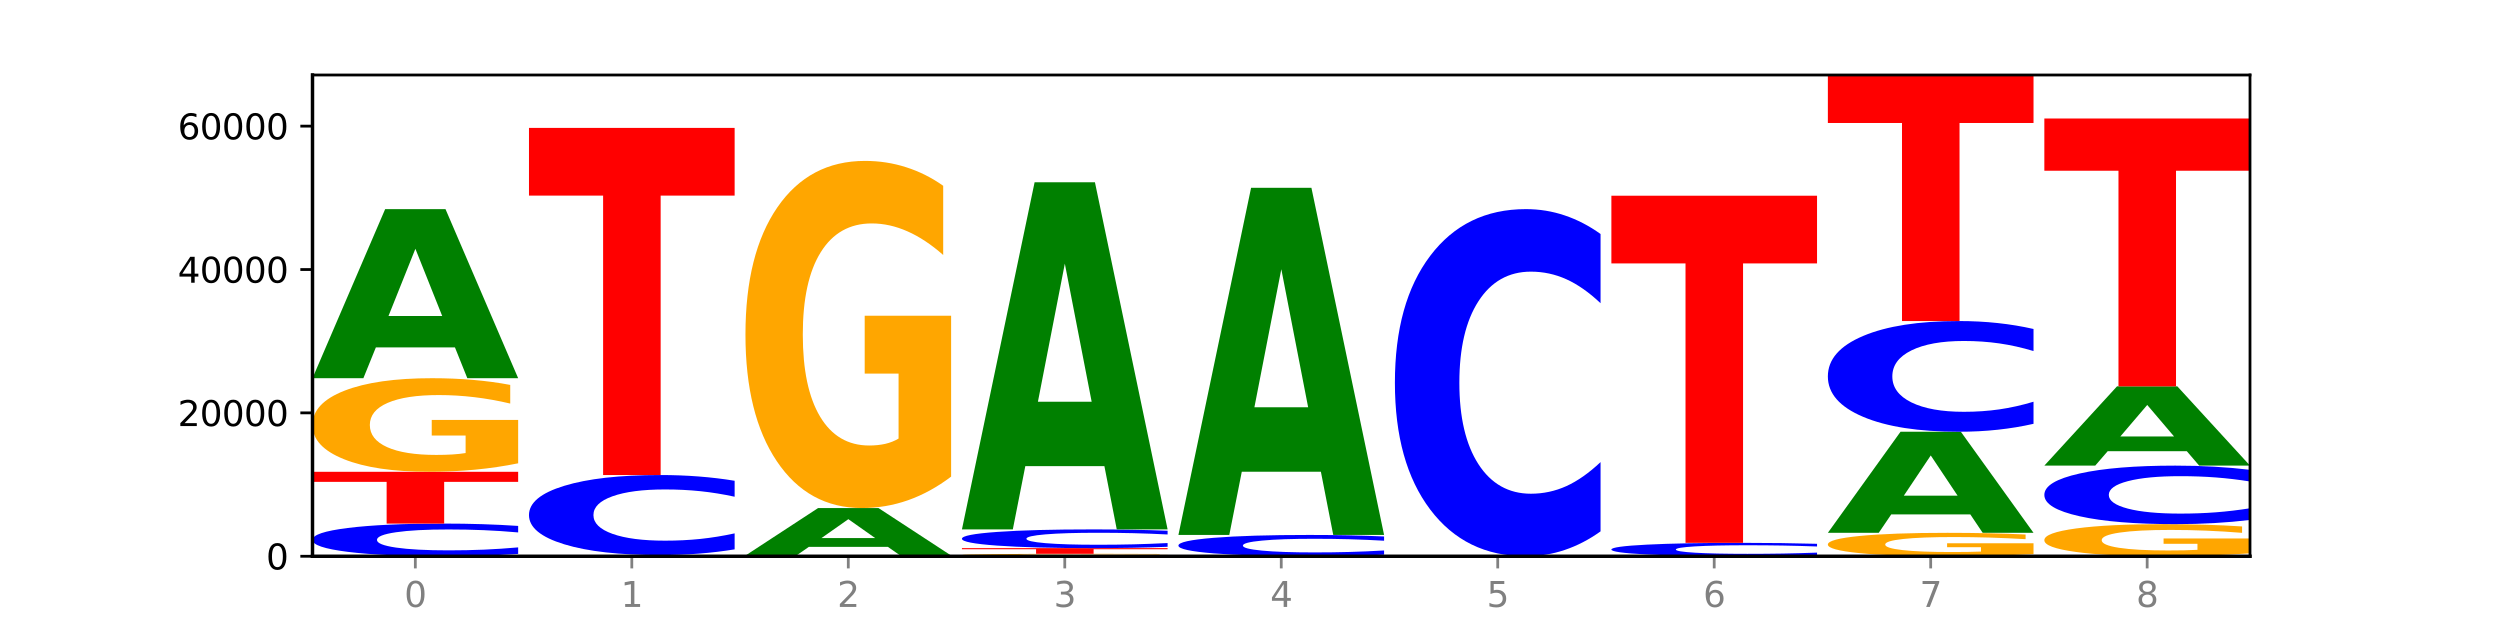
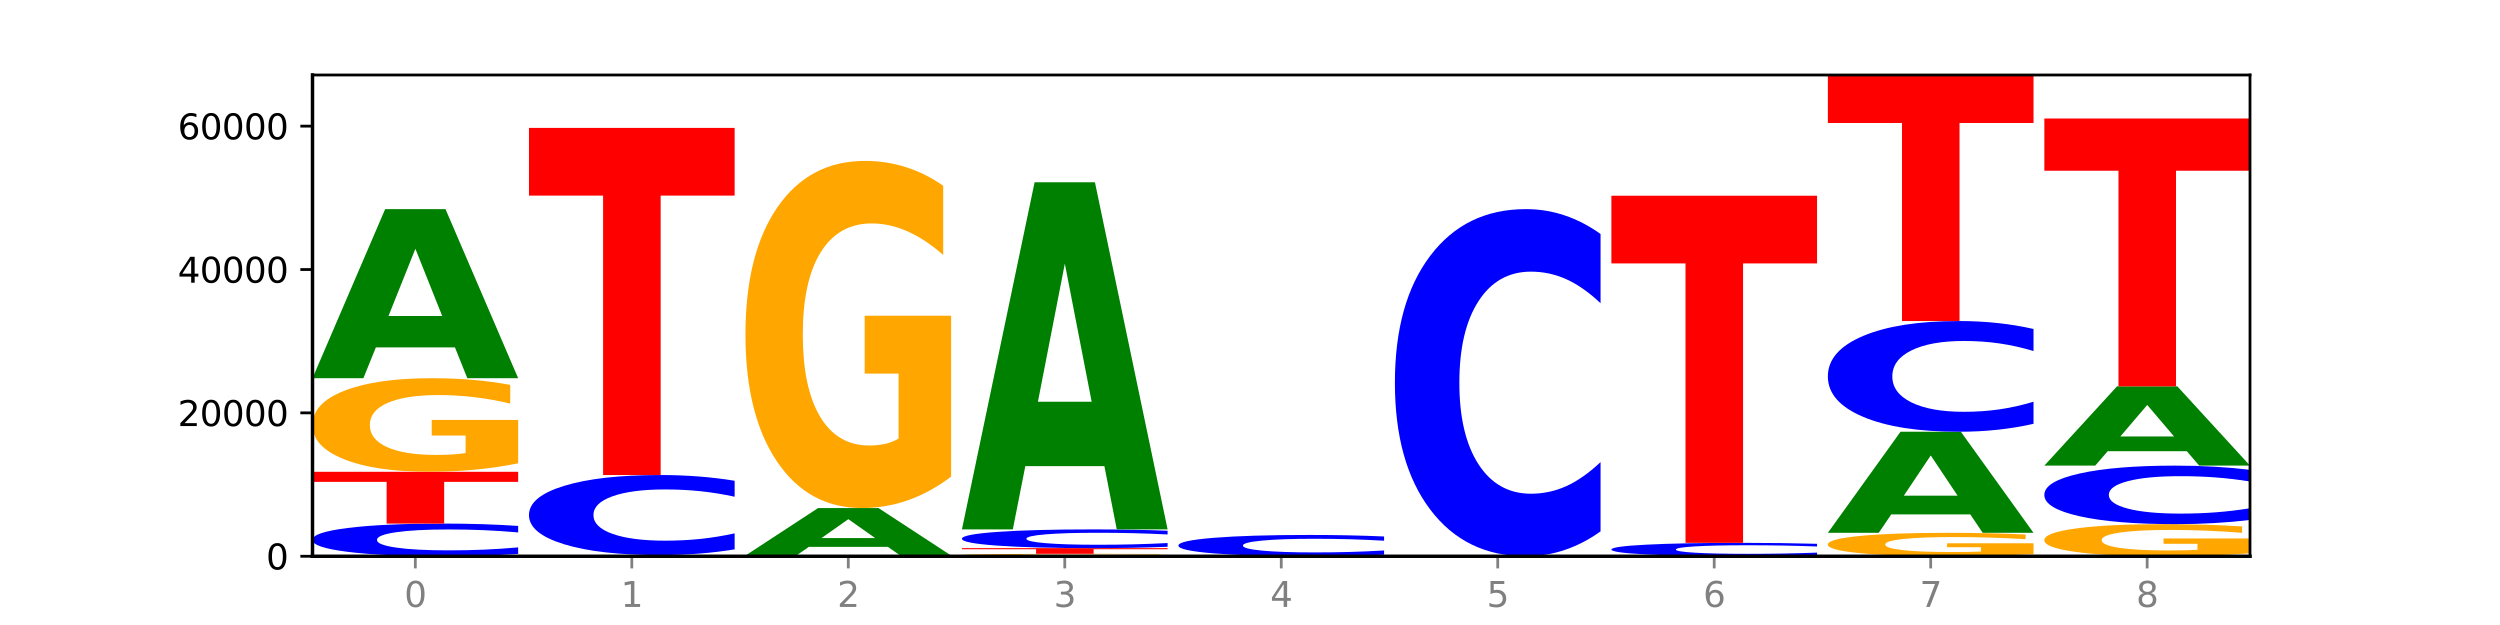
<svg xmlns="http://www.w3.org/2000/svg" xmlns:xlink="http://www.w3.org/1999/xlink" width="720pt" height="180pt" viewBox="0 0 720 180" version="1.1">
  <defs>
    <style type="text/css">*{stroke-linejoin: round; stroke-linecap: butt}</style>
  </defs>
  <g id="figure_1">
    <g id="patch_1">
      <path d="M 0 180  L 720 180  L 720 0  L 0 0  z " style="fill: #ffffff" />
    </g>
    <g id="axes_1">
      <g id="patch_2">
        <path d="M 90 160.2  L 648 160.2  L 648 21.6  L 90 21.6  z " style="fill: #ffffff" />
      </g>
      <g id="line2d_1">
        <path d="M 90 160.2  L 648 160.2  " clip-path="url(#p4a8d0db2f0)" style="fill: none; stroke: #000000; stroke-width: 0.5; stroke-linecap: square" />
      </g>
      <g id="patch_3">
        <path d="M 149.229 159.525  Q 144.275 159.86 138.917 160.029  Q 133.56 160.2 127.725 160.2  Q 110.325 160.2 100.163 158.933  Q 90 157.665 90 155.498  Q 90 153.323 100.163 152.057  Q 110.325 150.79 127.725 150.79  Q 133.56 150.79 138.917 150.961  Q 144.275 151.13 149.229 151.464  L 149.229 153.34  Q 144.23 152.897 139.38 152.691  Q 134.53 152.485 129.173 152.485  Q 119.562 152.485 114.056 153.288  Q 108.564 154.089 108.564 155.498  Q 108.564 156.901 114.056 157.704  Q 119.562 158.505 129.173 158.505  Q 134.53 158.505 139.38 158.299  Q 144.23 158.091 149.229 157.648  L 149.229 159.525  z " clip-path="url(#p4a8d0db2f0)" style="fill: #0000ff" />
      </g>
      <g id="patch_4">
        <path d="M 90 135.872  L 149.229 135.872  L 149.229 138.781  L 127.92 138.781  L 127.92 150.79  L 111.35 150.79  L 111.35 138.781  L 90 138.781  L 90 135.872  z " clip-path="url(#p4a8d0db2f0)" style="fill: #ff0000" />
      </g>
      <g id="patch_5">
        <path d="M 149.229 133.433  Q 143.256 134.653 136.831 135.265  Q 130.406 135.872 123.557 135.872  Q 108.079 135.872 99.04 132.242  Q 90 128.613 90 122.406  Q 90 116.127 99.199 112.525  Q 108.411 108.923 124.433 108.923  Q 130.605 108.923 136.26 109.413  Q 141.928 109.897 146.946 110.855  L 146.946 116.227  Q 141.769 114.997 136.645 114.39  Q 131.521 113.777 126.371 113.777  Q 116.84 113.777 111.677 116.015  Q 106.513 118.248 106.513 122.406  Q 106.513 126.525 111.491 128.774  Q 116.469 131.017 125.628 131.017  Q 128.123 131.017 130.26 130.889  Q 132.397 130.756 134.097 130.477  L 134.097 125.434  L 124.34 125.434  L 124.34 120.942  L 149.229 120.942  L 149.229 133.433  z " clip-path="url(#p4a8d0db2f0)" style="fill: #ffa600" />
      </g>
      <g id="patch_6">
        <path d="M 131.028 100.052  L 108.249 100.052  L 104.653 108.923  L 90 108.923  L 110.926 60.227  L 128.303 60.227  L 149.229 108.923  L 134.588 108.923  L 131.028 100.052  z M 111.882 91.015  L 127.359 91.015  L 119.633 71.645  L 111.882 91.015  z " clip-path="url(#p4a8d0db2f0)" style="fill: #008000" />
      </g>
      <g id="patch_7">
        <path d="M 193.374 160.139  L 170.596 160.139  L 166.999 160.2  L 152.346 160.2  L 173.272 159.866  L 190.65 159.866  L 211.575 160.2  L 196.935 160.2  L 193.374 160.139  z M 174.229 160.077  L 189.705 160.077  L 181.979 159.944  L 174.229 160.077  z " clip-path="url(#p4a8d0db2f0)" style="fill: #008000" />
      </g>
      <g id="patch_8">
        <path d="M 211.575 158.213  Q 206.621 159.032 201.264 159.446  Q 195.906 159.866 190.071 159.866  Q 172.671 159.866 162.509 156.76  Q 152.346 153.655 152.346 148.344  Q 152.346 143.015 162.509 139.914  Q 172.671 136.809 190.071 136.809  Q 195.906 136.809 201.264 137.228  Q 206.621 137.642 211.575 138.462  L 211.575 143.058  Q 206.576 141.972 201.726 141.467  Q 196.876 140.962 191.519 140.962  Q 181.909 140.962 176.402 142.929  Q 170.91 144.891 170.91 148.344  Q 170.91 151.783 176.402 153.75  Q 181.909 155.712 191.519 155.712  Q 196.876 155.712 201.726 155.208  Q 206.576 154.698 211.575 153.612  L 211.575 158.213  z " clip-path="url(#p4a8d0db2f0)" style="fill: #0000ff" />
      </g>
      <g id="patch_9">
        <path d="M 152.346 36.836  L 211.575 36.836  L 211.575 56.334  L 190.267 56.334  L 190.267 136.809  L 173.696 136.809  L 173.696 56.334  L 152.346 56.334  L 152.346 36.836  z " clip-path="url(#p4a8d0db2f0)" style="fill: #ff0000" />
      </g>
      <g id="patch_10">
        <path d="M 273.922 160.185  Q 268.967 160.193 263.61 160.196  Q 258.253 160.2 252.418 160.2  Q 235.018 160.2 224.855 160.172  Q 214.693 160.144 214.693 160.097  Q 214.693 160.049 224.855 160.021  Q 235.018 159.994 252.418 159.994  Q 258.253 159.994 263.61 159.997  Q 268.967 160.001 273.922 160.008  L 273.922 160.049  Q 268.923 160.04 264.073 160.035  Q 259.223 160.031 253.865 160.031  Q 244.255 160.031 238.748 160.048  Q 233.257 160.066 233.257 160.097  Q 233.257 160.128 238.748 160.145  Q 244.255 160.163 253.865 160.163  Q 259.223 160.163 264.073 160.158  Q 268.923 160.154 273.922 160.144  L 273.922 160.185  z " clip-path="url(#p4a8d0db2f0)" style="fill: #0000ff" />
      </g>
      <g id="patch_11">
        <path d="M 255.721 157.502  L 232.942 157.502  L 229.346 159.994  L 214.693 159.994  L 235.618 146.314  L 252.996 146.314  L 273.922 159.994  L 259.281 159.994  L 255.721 157.502  z M 236.575 154.963  L 252.051 154.963  L 244.325 149.521  L 236.575 154.963  z " clip-path="url(#p4a8d0db2f0)" style="fill: #008000" />
      </g>
      <g id="patch_12">
        <path d="M 273.922 137.269  Q 267.948 141.791 261.524 144.063  Q 255.099 146.314 248.25 146.314  Q 232.772 146.314 223.732 132.849  Q 214.693 119.385 214.693 96.359  Q 214.693 73.064 223.892 59.703  Q 233.104 46.341 249.126 46.341  Q 255.298 46.341 260.953 48.159  Q 266.621 49.955 271.639 53.507  L 271.639 73.436  Q 266.462 68.872 261.338 66.621  Q 256.214 64.349 251.064 64.349  Q 241.533 64.349 236.369 72.651  Q 231.206 80.932 231.206 96.359  Q 231.206 111.641 236.184 119.984  Q 241.161 128.306 250.32 128.306  Q 252.816 128.306 254.953 127.831  Q 257.09 127.335 258.789 126.303  L 258.789 107.593  L 249.033 107.593  L 249.033 90.927  L 273.922 90.927  L 273.922 137.269  z " clip-path="url(#p4a8d0db2f0)" style="fill: #ffa600" />
      </g>
      <g id="patch_13">
        <path d="M 336.268 160.136  Q 330.295 160.168 323.87 160.184  Q 317.445 160.2 310.596 160.2  Q 295.118 160.2 286.079 160.105  Q 277.039 160.01 277.039 159.847  Q 277.039 159.683 286.238 159.588  Q 295.45 159.494 311.472 159.494  Q 317.645 159.494 323.299 159.507  Q 328.967 159.519 333.985 159.545  L 333.985 159.685  Q 328.808 159.653 323.684 159.637  Q 318.561 159.621 313.41 159.621  Q 303.879 159.621 298.716 159.68  Q 293.552 159.738 293.552 159.847  Q 293.552 159.955 298.53 160.014  Q 303.508 160.073 312.667 160.073  Q 315.162 160.073 317.299 160.069  Q 319.437 160.066 321.136 160.059  L 321.136 159.927  L 311.379 159.927  L 311.379 159.809  L 336.268 159.809  L 336.268 160.136  z " clip-path="url(#p4a8d0db2f0)" style="fill: #ffa600" />
      </g>
      <g id="patch_14">
        <path d="M 277.039 157.861  L 336.268 157.861  L 336.268 158.179  L 314.959 158.179  L 314.959 159.494  L 298.389 159.494  L 298.389 158.179  L 277.039 158.179  L 277.039 157.861  z " clip-path="url(#p4a8d0db2f0)" style="fill: #ff0000" />
      </g>
      <g id="patch_15">
        <path d="M 336.268 157.474  Q 331.314 157.666 325.956 157.763  Q 320.599 157.861 314.764 157.861  Q 297.364 157.861 287.202 157.134  Q 277.039 156.408 277.039 155.165  Q 277.039 153.918 287.202 153.193  Q 297.364 152.466 314.764 152.466  Q 320.599 152.466 325.956 152.564  Q 331.314 152.661 336.268 152.853  L 336.268 153.928  Q 331.269 153.674 326.419 153.556  Q 321.569 153.438 316.212 153.438  Q 306.601 153.438 301.095 153.898  Q 295.603 154.357 295.603 155.165  Q 295.603 155.97 301.095 156.43  Q 306.601 156.889 316.212 156.889  Q 321.569 156.889 326.419 156.771  Q 331.269 156.652 336.268 156.398  L 336.268 157.474  z " clip-path="url(#p4a8d0db2f0)" style="fill: #0000ff" />
      </g>
      <g id="patch_16">
        <path d="M 318.067 134.254  L 295.289 134.254  L 291.692 152.466  L 277.039 152.466  L 297.965 52.494  L 315.342 52.494  L 336.268 152.466  L 321.627 152.466  L 318.067 134.254  z M 298.922 115.7  L 314.398 115.7  L 306.672 75.933  L 298.922 115.7  z " clip-path="url(#p4a8d0db2f0)" style="fill: #008000" />
      </g>
      <g id="patch_17">
        <path d="M 398.615 159.76  Q 393.66 159.978 388.303 160.088  Q 382.945 160.2 377.111 160.2  Q 359.71 160.2 349.548 159.374  Q 339.385 158.547 339.385 157.134  Q 339.385 155.716 349.548 154.891  Q 359.71 154.064 377.111 154.064  Q 382.945 154.064 388.303 154.176  Q 393.66 154.286 398.615 154.504  L 398.615 155.727  Q 393.615 155.438 388.765 155.304  Q 383.915 155.169 378.558 155.169  Q 368.948 155.169 363.441 155.693  Q 357.95 156.215 357.95 157.134  Q 357.95 158.049 363.441 158.573  Q 368.948 159.095 378.558 159.095  Q 383.915 159.095 388.765 158.96  Q 393.615 158.825 398.615 158.536  L 398.615 159.76  z " clip-path="url(#p4a8d0db2f0)" style="fill: #0000ff" />
      </g>
      <g id="patch_18">
-         <path d="M 380.413 135.852  L 357.635 135.852  L 354.038 154.064  L 339.385 154.064  L 360.311 54.092  L 377.689 54.092  L 398.615 154.064  L 383.974 154.064  L 380.413 135.852  z M 361.268 117.298  L 376.744 117.298  L 369.018 77.531  L 361.268 117.298  z " clip-path="url(#p4a8d0db2f0)" style="fill: #008000" />
-       </g>
+         </g>
      <g id="patch_19">
        <path d="M 460.961 153.034  Q 456.006 156.586 450.649 158.383  Q 445.292 160.2 439.457 160.2  Q 422.057 160.2 411.894 146.735  Q 401.732 133.271 401.732 110.245  Q 401.732 87.136 411.894 73.692  Q 422.057 60.227 439.457 60.227  Q 445.292 60.227 450.649 62.045  Q 456.006 63.841 460.961 67.393  L 460.961 87.322  Q 455.962 82.613 451.112 80.424  Q 446.262 78.235 440.904 78.235  Q 431.294 78.235 425.788 86.764  Q 420.296 95.272 420.296 110.245  Q 420.296 125.155 425.788 133.684  Q 431.294 142.192 440.904 142.192  Q 446.262 142.192 451.112 140.003  Q 455.962 137.793 460.961 133.085  L 460.961 153.034  z " clip-path="url(#p4a8d0db2f0)" style="fill: #0000ff" />
      </g>
      <g id="patch_20">
        <path d="M 523.307 159.923  Q 518.353 160.06 512.996 160.13  Q 507.638 160.2 501.803 160.2  Q 484.403 160.2 474.241 159.68  Q 464.078 159.16 464.078 158.271  Q 464.078 157.378 474.241 156.859  Q 484.403 156.339 501.803 156.339  Q 507.638 156.339 512.996 156.41  Q 518.353 156.479 523.307 156.616  L 523.307 157.386  Q 518.308 157.204 513.458 157.119  Q 508.608 157.035 503.251 157.035  Q 493.641 157.035 488.134 157.364  Q 482.642 157.693 482.642 158.271  Q 482.642 158.847 488.134 159.176  Q 493.641 159.505 503.251 159.505  Q 508.608 159.505 513.458 159.42  Q 518.308 159.335 523.307 159.153  L 523.307 159.923  z " clip-path="url(#p4a8d0db2f0)" style="fill: #0000ff" />
      </g>
      <g id="patch_21">
        <path d="M 464.078 56.367  L 523.307 56.367  L 523.307 75.864  L 501.999 75.864  L 501.999 156.339  L 485.428 156.339  L 485.428 75.864  L 464.078 75.864  L 464.078 56.367  z " clip-path="url(#p4a8d0db2f0)" style="fill: #ff0000" />
      </g>
      <g id="patch_22">
        <path d="M 585.654 159.59  Q 579.68 159.895 573.256 160.048  Q 566.831 160.2 559.982 160.2  Q 544.504 160.2 535.464 159.292  Q 526.425 158.383 526.425 156.83  Q 526.425 155.258 535.624 154.357  Q 544.836 153.455 560.858 153.455  Q 567.03 153.455 572.685 153.578  Q 578.353 153.699 583.37 153.939  L 583.37 155.283  Q 578.194 154.975 573.07 154.823  Q 567.946 154.67 562.796 154.67  Q 553.265 154.67 548.101 155.23  Q 542.938 155.789 542.938 156.83  Q 542.938 157.861 547.915 158.424  Q 552.893 158.985 562.052 158.985  Q 564.548 158.985 566.685 158.953  Q 568.822 158.92 570.521 158.85  L 570.521 157.588  L 560.765 157.588  L 560.765 156.463  L 585.654 156.463  L 585.654 159.59  z " clip-path="url(#p4a8d0db2f0)" style="fill: #ffa600" />
      </g>
      <g id="patch_23">
        <path d="M 567.453 148.152  L 544.674 148.152  L 541.077 153.455  L 526.425 153.455  L 547.35 124.343  L 564.728 124.343  L 585.654 153.455  L 571.013 153.455  L 567.453 148.152  z M 548.307 142.749  L 563.783 142.749  L 556.057 131.169  L 548.307 142.749  z " clip-path="url(#p4a8d0db2f0)" style="fill: #008000" />
      </g>
      <g id="patch_24">
        <path d="M 585.654 122.058  Q 580.699 123.191 575.342 123.764  Q 569.985 124.343 564.15 124.343  Q 546.75 124.343 536.587 120.049  Q 526.425 115.755 526.425 108.412  Q 526.425 101.042 536.587 96.755  Q 546.75 92.461 564.15 92.461  Q 569.985 92.461 575.342 93.04  Q 580.699 93.613 585.654 94.746  L 585.654 101.102  Q 580.654 99.6 575.805 98.902  Q 570.955 98.204 565.597 98.204  Q 555.987 98.204 550.48 100.924  Q 544.989 103.637 544.989 108.412  Q 544.989 113.167 550.48 115.887  Q 555.987 118.6 565.597 118.6  Q 570.955 118.6 575.805 117.902  Q 580.654 117.198 585.654 115.696  L 585.654 122.058  z " clip-path="url(#p4a8d0db2f0)" style="fill: #0000ff" />
      </g>
      <g id="patch_25">
        <path d="M 526.425 21.6  L 585.654 21.6  L 585.654 35.42  L 564.345 35.42  L 564.345 92.461  L 547.775 92.461  L 547.775 35.42  L 526.425 35.42  L 526.425 21.6  z " clip-path="url(#p4a8d0db2f0)" style="fill: #ff0000" />
      </g>
      <g id="patch_26">
        <path d="M 648 159.363  Q 642.027 159.782 635.602 159.992  Q 629.177 160.2 622.328 160.2  Q 606.85 160.2 597.811 158.955  Q 588.771 157.709 588.771 155.579  Q 588.771 153.425 597.97 152.189  Q 607.182 150.953 623.204 150.953  Q 629.376 150.953 635.031 151.121  Q 640.699 151.287 645.717 151.616  L 645.717 153.459  Q 640.54 153.037 635.416 152.829  Q 630.292 152.619 625.142 152.619  Q 615.611 152.619 610.448 153.387  Q 605.284 154.152 605.284 155.579  Q 605.284 156.993 610.262 157.765  Q 615.24 158.534 624.399 158.534  Q 626.894 158.534 629.031 158.49  Q 631.168 158.445 632.868 158.349  L 632.868 156.618  L 623.111 156.618  L 623.111 155.077  L 648 155.077  L 648 159.363  z " clip-path="url(#p4a8d0db2f0)" style="fill: #ffa600" />
      </g>
      <g id="patch_27">
        <path d="M 648 149.745  Q 643.046 150.344 637.688 150.647  Q 632.331 150.953 626.496 150.953  Q 609.096 150.953 598.933 148.683  Q 588.771 146.413 588.771 142.532  Q 588.771 138.636 598.933 136.37  Q 609.096 134.1 626.496 134.1  Q 632.331 134.1 637.688 134.407  Q 643.046 134.709 648 135.308  L 648 138.668  Q 643.001 137.874 638.151 137.505  Q 633.301 137.136 627.944 137.136  Q 618.333 137.136 612.827 138.574  Q 607.335 140.008 607.335 142.532  Q 607.335 145.045 612.827 146.483  Q 618.333 147.917 627.944 147.917  Q 633.301 147.917 638.151 147.548  Q 643.001 147.176 648 146.382  L 648 149.745  z " clip-path="url(#p4a8d0db2f0)" style="fill: #0000ff" />
      </g>
      <g id="patch_28">
        <path d="M 629.799 129.942  L 607.02 129.942  L 603.424 134.1  L 588.771 134.1  L 609.697 111.273  L 627.074 111.273  L 648 134.1  L 633.359 134.1  L 629.799 129.942  z M 610.653 125.705  L 626.13 125.705  L 618.404 116.625  L 610.653 125.705  z " clip-path="url(#p4a8d0db2f0)" style="fill: #008000" />
      </g>
      <g id="patch_29">
        <path d="M 588.771 34.128  L 648 34.128  L 648 49.173  L 626.691 49.173  L 626.691 111.273  L 610.121 111.273  L 610.121 49.173  L 588.771 49.173  L 588.771 34.128  z " clip-path="url(#p4a8d0db2f0)" style="fill: #ff0000" />
      </g>
      <g id="matplotlib.axis_1">
        <g id="xtick_1">
          <g id="line2d_2">
            <defs>
              <path id="m965d1ce1a7" d="M 0 0  L 0 3.5  " style="stroke: #808080; stroke-width: 0.8" />
            </defs>
            <g>
              <use xlink:href="#m965d1ce1a7" x="119.615" y="160.2" style="fill: #808080; stroke: #808080; stroke-width: 0.8" />
            </g>
          </g>
          <g id="text_1">
            <g style="fill: #808080" transform="translate(116.433 174.798) scale(0.1 -0.1)">
              <defs>
                <path id="DejaVuSans-30" d="M 2034 4250  Q 1547 4250 1301 3770  Q 1056 3291 1056 2328  Q 1056 1369 1301 889  Q 1547 409 2034 409  Q 2525 409 2770 889  Q 3016 1369 3016 2328  Q 3016 3291 2770 3770  Q 2525 4250 2034 4250  z M 2034 4750  Q 2819 4750 3233 4129  Q 3647 3509 3647 2328  Q 3647 1150 3233 529  Q 2819 -91 2034 -91  Q 1250 -91 836 529  Q 422 1150 422 2328  Q 422 3509 836 4129  Q 1250 4750 2034 4750  z " transform="scale(0.016)" />
              </defs>
              <use xlink:href="#DejaVuSans-30" />
            </g>
          </g>
        </g>
        <g id="xtick_2">
          <g id="line2d_3">
            <g>
              <use xlink:href="#m965d1ce1a7" x="181.961" y="160.2" style="fill: #808080; stroke: #808080; stroke-width: 0.8" />
            </g>
          </g>
          <g id="text_2">
            <g style="fill: #808080" transform="translate(178.78 174.798) scale(0.1 -0.1)">
              <defs>
                <path id="DejaVuSans-31" d="M 794 531  L 1825 531  L 1825 4091  L 703 3866  L 703 4441  L 1819 4666  L 2450 4666  L 2450 531  L 3481 531  L 3481 0  L 794 0  L 794 531  z " transform="scale(0.016)" />
              </defs>
              <use xlink:href="#DejaVuSans-31" />
            </g>
          </g>
        </g>
        <g id="xtick_3">
          <g id="line2d_4">
            <g>
              <use xlink:href="#m965d1ce1a7" x="244.307" y="160.2" style="fill: #808080; stroke: #808080; stroke-width: 0.8" />
            </g>
          </g>
          <g id="text_3">
            <g style="fill: #808080" transform="translate(241.126 174.798) scale(0.1 -0.1)">
              <defs>
                <path id="DejaVuSans-32" d="M 1228 531  L 3431 531  L 3431 0  L 469 0  L 469 531  Q 828 903 1448 1529  Q 2069 2156 2228 2338  Q 2531 2678 2651 2914  Q 2772 3150 2772 3378  Q 2772 3750 2511 3984  Q 2250 4219 1831 4219  Q 1534 4219 1204 4116  Q 875 4013 500 3803  L 500 4441  Q 881 4594 1212 4672  Q 1544 4750 1819 4750  Q 2544 4750 2975 4387  Q 3406 4025 3406 3419  Q 3406 3131 3298 2873  Q 3191 2616 2906 2266  Q 2828 2175 2409 1742  Q 1991 1309 1228 531  z " transform="scale(0.016)" />
              </defs>
              <use xlink:href="#DejaVuSans-32" />
            </g>
          </g>
        </g>
        <g id="xtick_4">
          <g id="line2d_5">
            <g>
              <use xlink:href="#m965d1ce1a7" x="306.654" y="160.2" style="fill: #808080; stroke: #808080; stroke-width: 0.8" />
            </g>
          </g>
          <g id="text_4">
            <g style="fill: #808080" transform="translate(303.472 174.798) scale(0.1 -0.1)">
              <defs>
                <path id="DejaVuSans-33" d="M 2597 2516  Q 3050 2419 3304 2112  Q 3559 1806 3559 1356  Q 3559 666 3084 287  Q 2609 -91 1734 -91  Q 1441 -91 1130 -33  Q 819 25 488 141  L 488 750  Q 750 597 1062 519  Q 1375 441 1716 441  Q 2309 441 2620 675  Q 2931 909 2931 1356  Q 2931 1769 2642 2001  Q 2353 2234 1838 2234  L 1294 2234  L 1294 2753  L 1863 2753  Q 2328 2753 2575 2939  Q 2822 3125 2822 3475  Q 2822 3834 2567 4026  Q 2313 4219 1838 4219  Q 1578 4219 1281 4162  Q 984 4106 628 3988  L 628 4550  Q 988 4650 1302 4700  Q 1616 4750 1894 4750  Q 2613 4750 3031 4423  Q 3450 4097 3450 3541  Q 3450 3153 3228 2886  Q 3006 2619 2597 2516  z " transform="scale(0.016)" />
              </defs>
              <use xlink:href="#DejaVuSans-33" />
            </g>
          </g>
        </g>
        <g id="xtick_5">
          <g id="line2d_6">
            <g>
              <use xlink:href="#m965d1ce1a7" x="369" y="160.2" style="fill: #808080; stroke: #808080; stroke-width: 0.8" />
            </g>
          </g>
          <g id="text_5">
            <g style="fill: #808080" transform="translate(365.819 174.798) scale(0.1 -0.1)">
              <defs>
                <path id="DejaVuSans-34" d="M 2419 4116  L 825 1625  L 2419 1625  L 2419 4116  z M 2253 4666  L 3047 4666  L 3047 1625  L 3713 1625  L 3713 1100  L 3047 1100  L 3047 0  L 2419 0  L 2419 1100  L 313 1100  L 313 1709  L 2253 4666  z " transform="scale(0.016)" />
              </defs>
              <use xlink:href="#DejaVuSans-34" />
            </g>
          </g>
        </g>
        <g id="xtick_6">
          <g id="line2d_7">
            <g>
              <use xlink:href="#m965d1ce1a7" x="431.346" y="160.2" style="fill: #808080; stroke: #808080; stroke-width: 0.8" />
            </g>
          </g>
          <g id="text_6">
            <g style="fill: #808080" transform="translate(428.165 174.798) scale(0.1 -0.1)">
              <defs>
                <path id="DejaVuSans-35" d="M 691 4666  L 3169 4666  L 3169 4134  L 1269 4134  L 1269 2991  Q 1406 3038 1543 3061  Q 1681 3084 1819 3084  Q 2600 3084 3056 2656  Q 3513 2228 3513 1497  Q 3513 744 3044 326  Q 2575 -91 1722 -91  Q 1428 -91 1123 -41  Q 819 9 494 109  L 494 744  Q 775 591 1075 516  Q 1375 441 1709 441  Q 2250 441 2565 725  Q 2881 1009 2881 1497  Q 2881 1984 2565 2268  Q 2250 2553 1709 2553  Q 1456 2553 1204 2497  Q 953 2441 691 2322  L 691 4666  z " transform="scale(0.016)" />
              </defs>
              <use xlink:href="#DejaVuSans-35" />
            </g>
          </g>
        </g>
        <g id="xtick_7">
          <g id="line2d_8">
            <g>
              <use xlink:href="#m965d1ce1a7" x="493.693" y="160.2" style="fill: #808080; stroke: #808080; stroke-width: 0.8" />
            </g>
          </g>
          <g id="text_7">
            <g style="fill: #808080" transform="translate(490.511 174.798) scale(0.1 -0.1)">
              <defs>
                <path id="DejaVuSans-36" d="M 2113 2584  Q 1688 2584 1439 2293  Q 1191 2003 1191 1497  Q 1191 994 1439 701  Q 1688 409 2113 409  Q 2538 409 2786 701  Q 3034 994 3034 1497  Q 3034 2003 2786 2293  Q 2538 2584 2113 2584  z M 3366 4563  L 3366 3988  Q 3128 4100 2886 4159  Q 2644 4219 2406 4219  Q 1781 4219 1451 3797  Q 1122 3375 1075 2522  Q 1259 2794 1537 2939  Q 1816 3084 2150 3084  Q 2853 3084 3261 2657  Q 3669 2231 3669 1497  Q 3669 778 3244 343  Q 2819 -91 2113 -91  Q 1303 -91 875 529  Q 447 1150 447 2328  Q 447 3434 972 4092  Q 1497 4750 2381 4750  Q 2619 4750 2861 4703  Q 3103 4656 3366 4563  z " transform="scale(0.016)" />
              </defs>
              <use xlink:href="#DejaVuSans-36" />
            </g>
          </g>
        </g>
        <g id="xtick_8">
          <g id="line2d_9">
            <g>
              <use xlink:href="#m965d1ce1a7" x="556.039" y="160.2" style="fill: #808080; stroke: #808080; stroke-width: 0.8" />
            </g>
          </g>
          <g id="text_8">
            <g style="fill: #808080" transform="translate(552.858 174.798) scale(0.1 -0.1)">
              <defs>
                <path id="DejaVuSans-37" d="M 525 4666  L 3525 4666  L 3525 4397  L 1831 0  L 1172 0  L 2766 4134  L 525 4134  L 525 4666  z " transform="scale(0.016)" />
              </defs>
              <use xlink:href="#DejaVuSans-37" />
            </g>
          </g>
        </g>
        <g id="xtick_9">
          <g id="line2d_10">
            <g>
              <use xlink:href="#m965d1ce1a7" x="618.385" y="160.2" style="fill: #808080; stroke: #808080; stroke-width: 0.8" />
            </g>
          </g>
          <g id="text_9">
            <g style="fill: #808080" transform="translate(615.204 174.798) scale(0.1 -0.1)">
              <defs>
                <path id="DejaVuSans-38" d="M 2034 2216  Q 1584 2216 1326 1975  Q 1069 1734 1069 1313  Q 1069 891 1326 650  Q 1584 409 2034 409  Q 2484 409 2743 651  Q 3003 894 3003 1313  Q 3003 1734 2745 1975  Q 2488 2216 2034 2216  z M 1403 2484  Q 997 2584 770 2862  Q 544 3141 544 3541  Q 544 4100 942 4425  Q 1341 4750 2034 4750  Q 2731 4750 3128 4425  Q 3525 4100 3525 3541  Q 3525 3141 3298 2862  Q 3072 2584 2669 2484  Q 3125 2378 3379 2068  Q 3634 1759 3634 1313  Q 3634 634 3220 271  Q 2806 -91 2034 -91  Q 1263 -91 848 271  Q 434 634 434 1313  Q 434 1759 690 2068  Q 947 2378 1403 2484  z M 1172 3481  Q 1172 3119 1398 2916  Q 1625 2713 2034 2713  Q 2441 2713 2670 2916  Q 2900 3119 2900 3481  Q 2900 3844 2670 4047  Q 2441 4250 2034 4250  Q 1625 4250 1398 4047  Q 1172 3844 1172 3481  z " transform="scale(0.016)" />
              </defs>
              <use xlink:href="#DejaVuSans-38" />
            </g>
          </g>
        </g>
      </g>
      <g id="matplotlib.axis_2">
        <g id="ytick_1">
          <g id="line2d_11">
            <defs>
              <path id="m269b483831" d="M 0 0  L -3.5 0  " style="stroke: #000000; stroke-width: 0.8" />
            </defs>
            <g>
              <use xlink:href="#m269b483831" x="90" y="160.2" style="stroke: #000000; stroke-width: 0.8" />
            </g>
          </g>
          <g id="text_10">
            <g transform="translate(76.638 163.999) scale(0.1 -0.1)">
              <use xlink:href="#DejaVuSans-30" />
            </g>
          </g>
        </g>
        <g id="ytick_2">
          <g id="line2d_12">
            <g>
              <use xlink:href="#m269b483831" x="90" y="118.909" style="stroke: #000000; stroke-width: 0.8" />
            </g>
          </g>
          <g id="text_11">
            <g transform="translate(51.188 122.709) scale(0.1 -0.1)">
              <use xlink:href="#DejaVuSans-32" />
              <use xlink:href="#DejaVuSans-30" x="63.623" />
              <use xlink:href="#DejaVuSans-30" x="127.246" />
              <use xlink:href="#DejaVuSans-30" x="190.869" />
              <use xlink:href="#DejaVuSans-30" x="254.492" />
            </g>
          </g>
        </g>
        <g id="ytick_3">
          <g id="line2d_13">
            <g>
              <use xlink:href="#m269b483831" x="90" y="77.619" style="stroke: #000000; stroke-width: 0.8" />
            </g>
          </g>
          <g id="text_12">
            <g transform="translate(51.188 81.418) scale(0.1 -0.1)">
              <use xlink:href="#DejaVuSans-34" />
              <use xlink:href="#DejaVuSans-30" x="63.623" />
              <use xlink:href="#DejaVuSans-30" x="127.246" />
              <use xlink:href="#DejaVuSans-30" x="190.869" />
              <use xlink:href="#DejaVuSans-30" x="254.492" />
            </g>
          </g>
        </g>
        <g id="ytick_4">
          <g id="line2d_14">
            <g>
              <use xlink:href="#m269b483831" x="90" y="36.328" style="stroke: #000000; stroke-width: 0.8" />
            </g>
          </g>
          <g id="text_13">
            <g transform="translate(51.188 40.128) scale(0.1 -0.1)">
              <use xlink:href="#DejaVuSans-36" />
              <use xlink:href="#DejaVuSans-30" x="63.623" />
              <use xlink:href="#DejaVuSans-30" x="127.246" />
              <use xlink:href="#DejaVuSans-30" x="190.869" />
              <use xlink:href="#DejaVuSans-30" x="254.492" />
            </g>
          </g>
        </g>
      </g>
      <g id="patch_30">
        <path d="M 90 160.2  L 90 21.6  " style="fill: none; stroke: #000000; stroke-linejoin: miter; stroke-linecap: square" />
      </g>
      <g id="patch_31">
        <path d="M 648 160.2  L 648 21.6  " style="fill: none; stroke: #000000; stroke-width: 0.8; stroke-linejoin: miter; stroke-linecap: square" />
      </g>
      <g id="patch_32">
        <path d="M 90 160.2  L 648 160.2  " style="fill: none; stroke: #000000; stroke-linejoin: miter; stroke-linecap: square" />
      </g>
      <g id="patch_33">
        <path d="M 90 21.6  L 648 21.6  " style="fill: none; stroke: #000000; stroke-width: 0.8; stroke-linejoin: miter; stroke-linecap: square" />
      </g>
    </g>
  </g>
  <defs>
    <clipPath id="p4a8d0db2f0">
      <rect x="90" y="21.6" width="558" height="138.6" />
    </clipPath>
  </defs>
</svg>